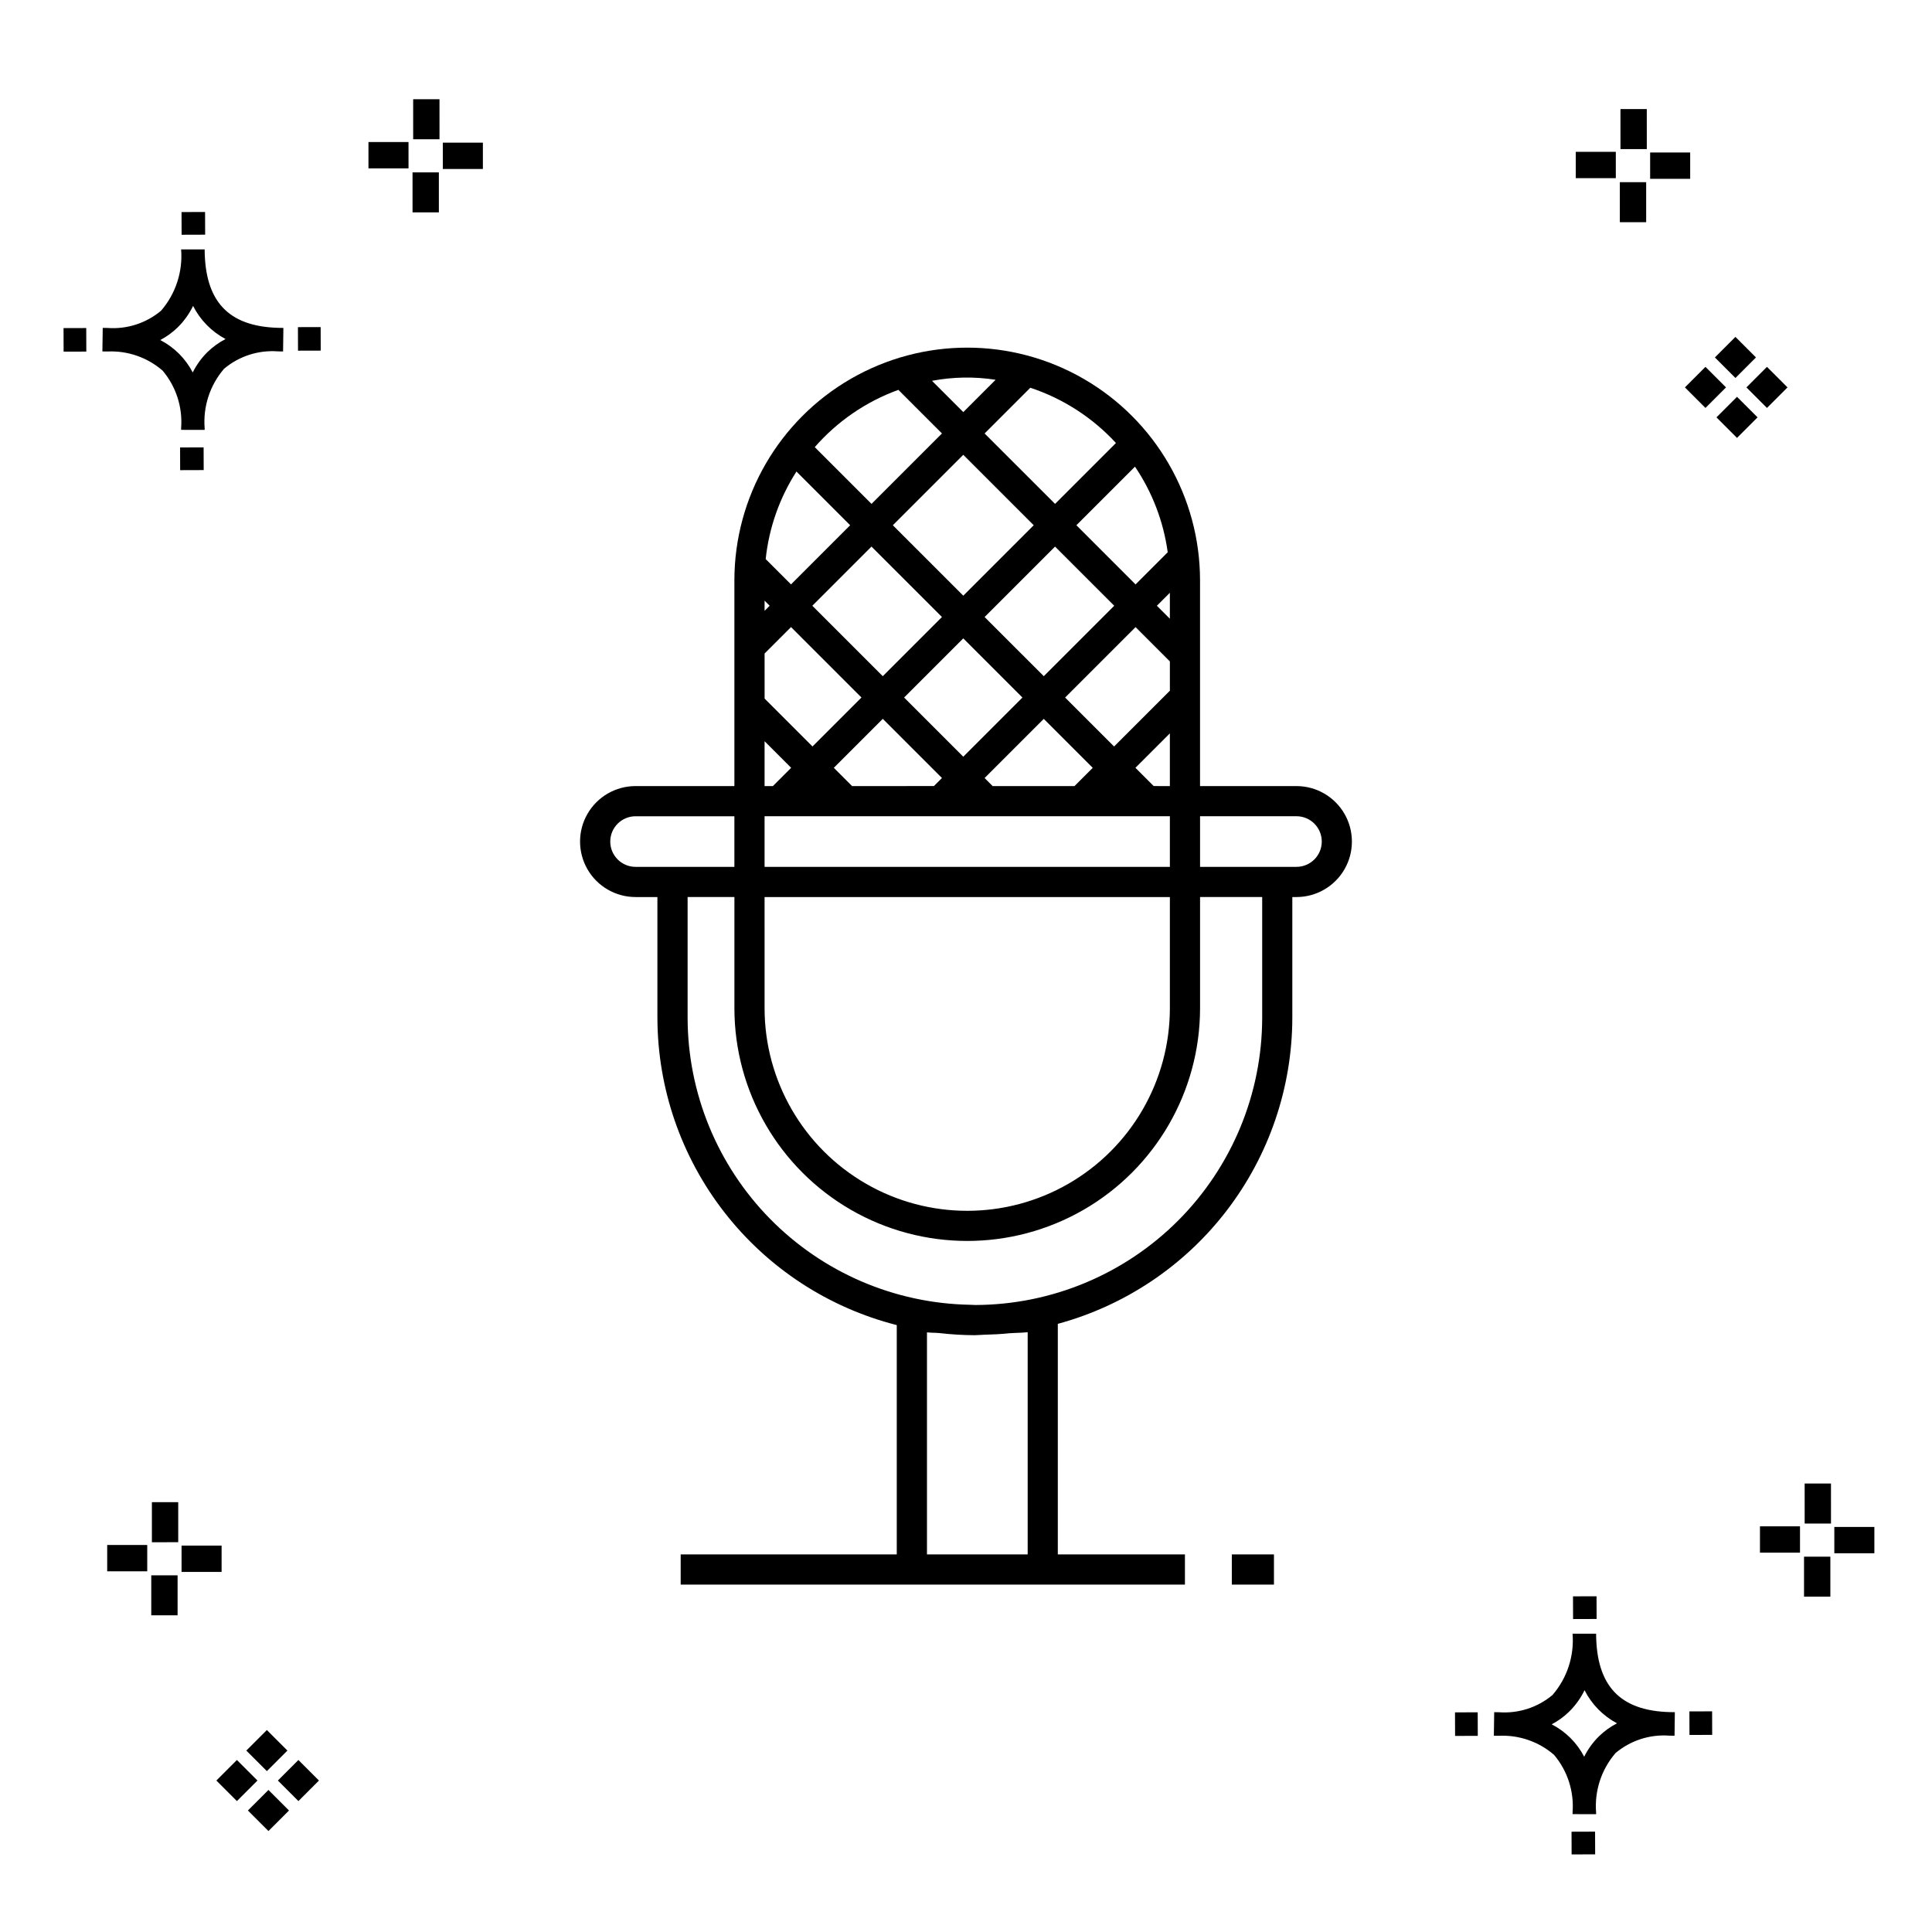
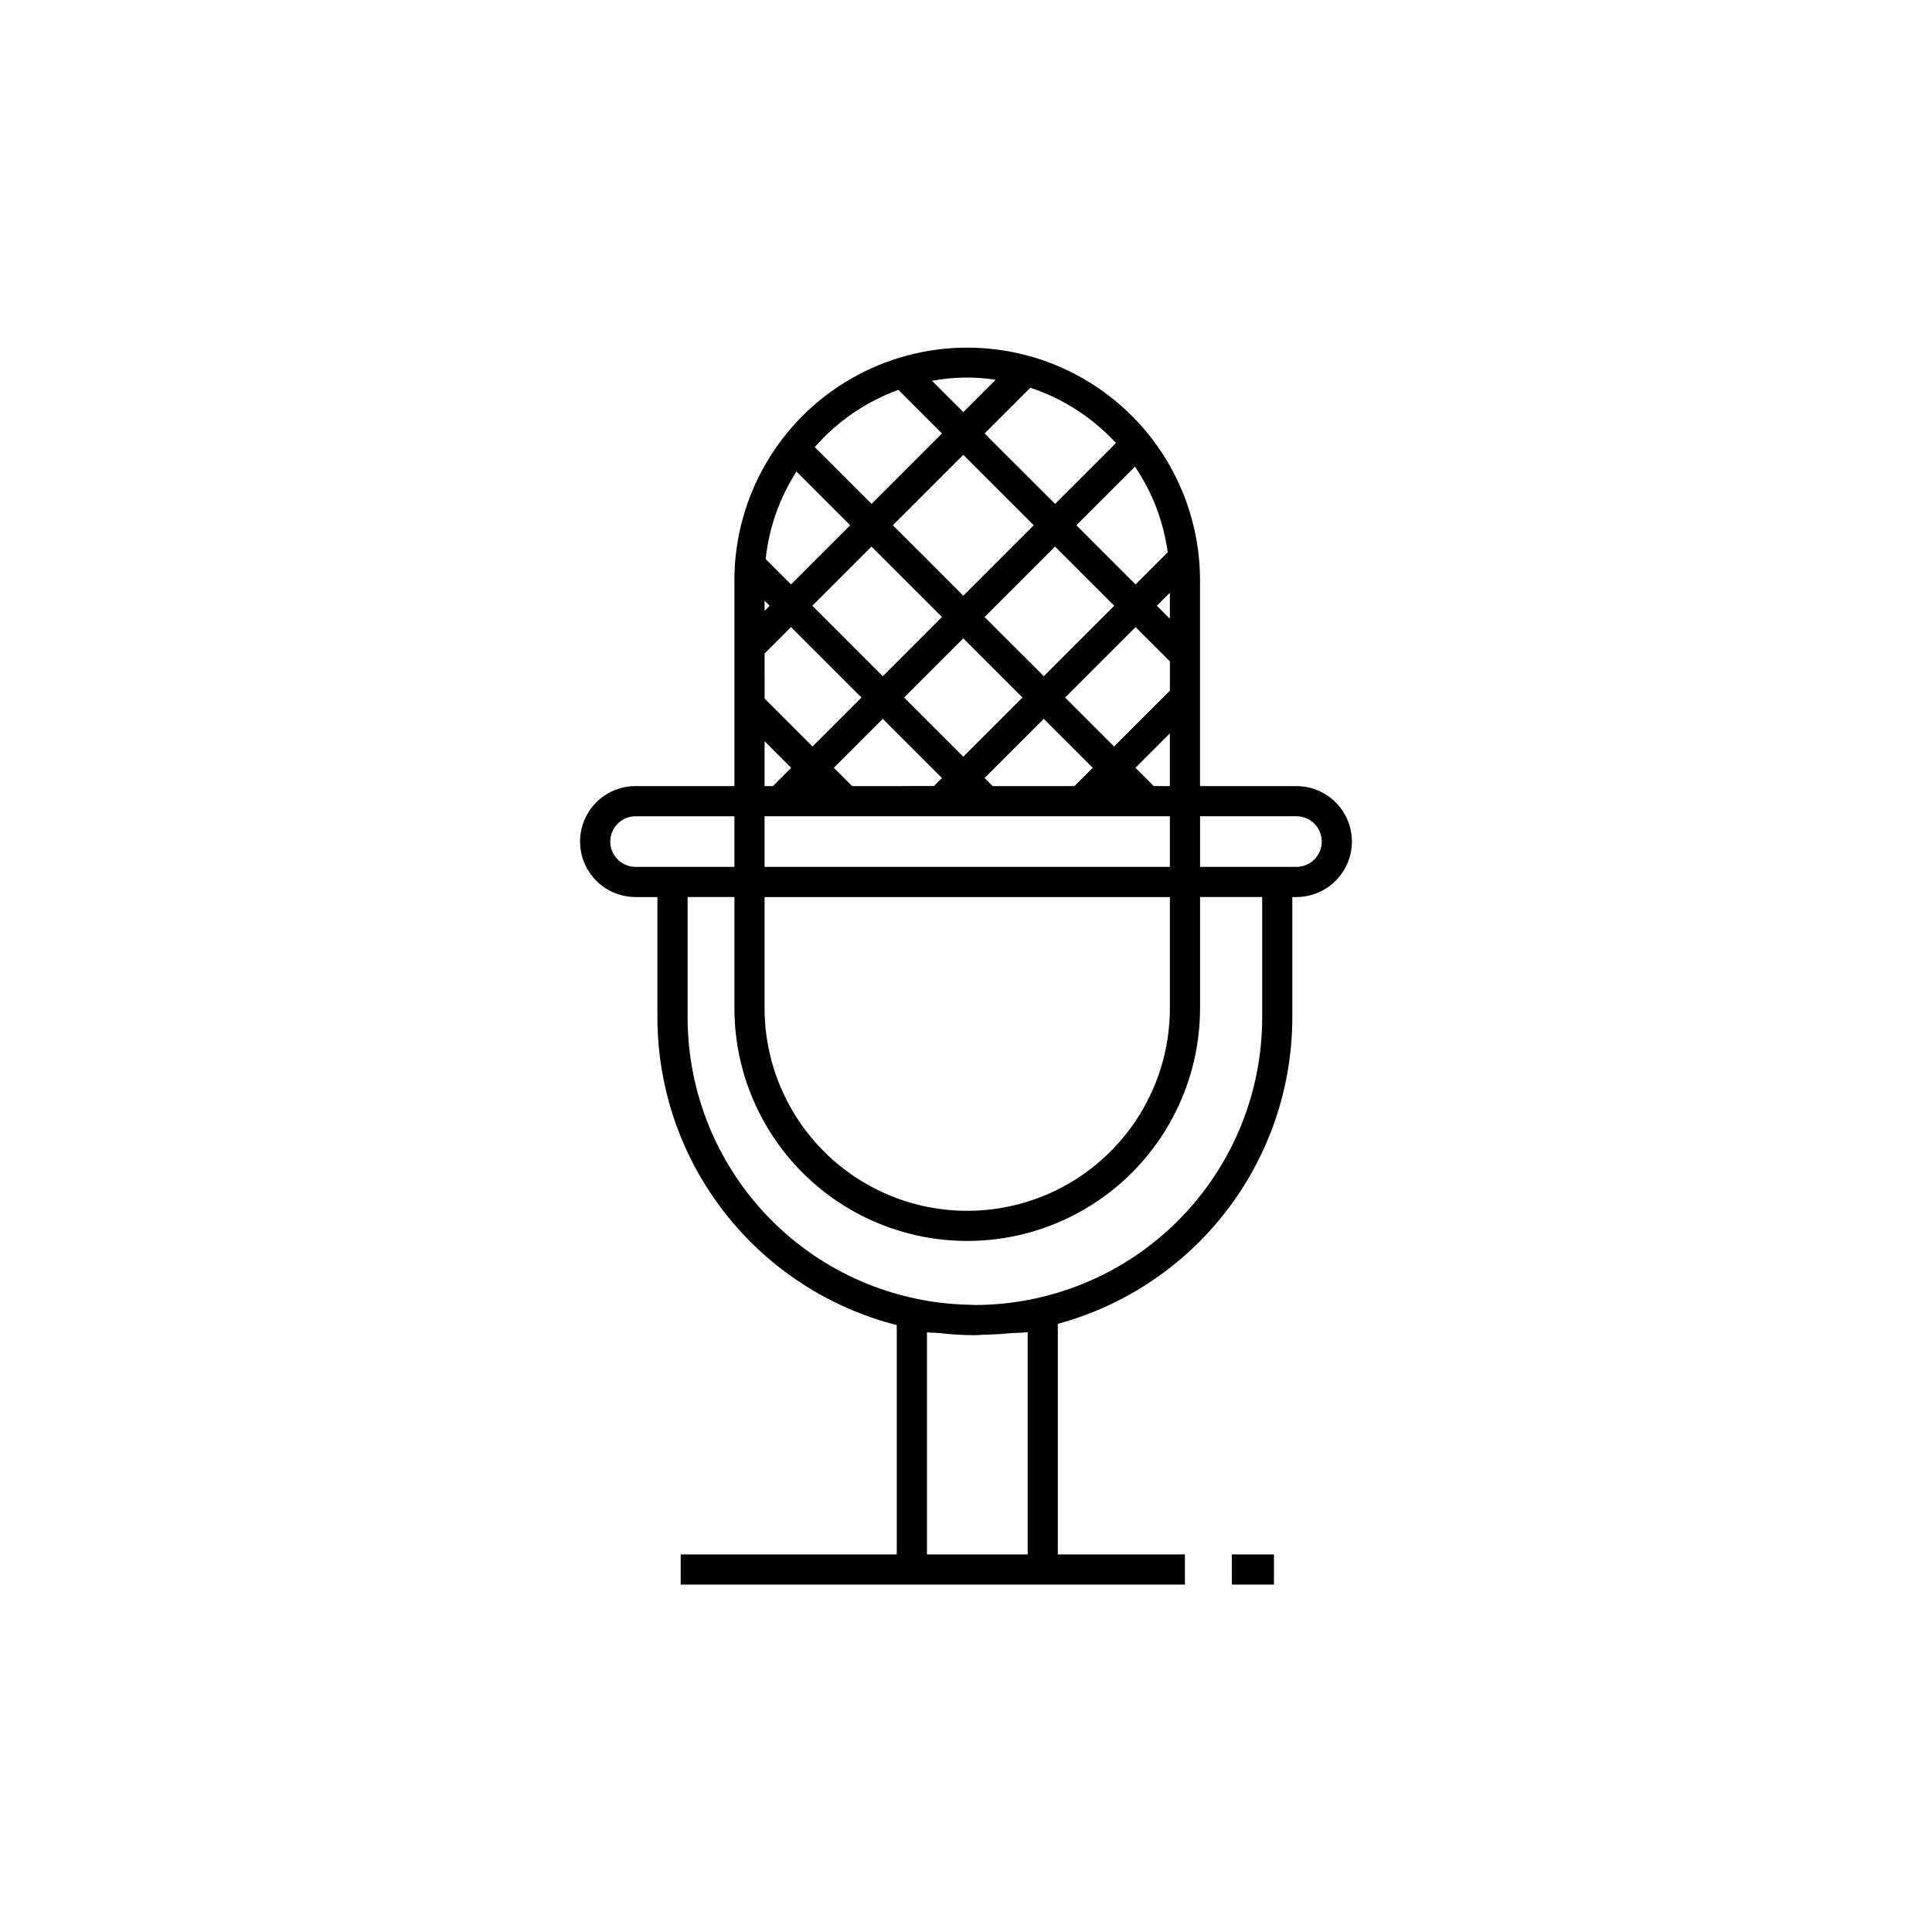
<svg xmlns="http://www.w3.org/2000/svg" fill="#000000" width="800px" height="800px" version="1.1" viewBox="144 144 512 512">
  <g>
-     <path d="m197.96 262.56 0.02 6.016-6.238 0.02-0.02-6.016zm19.738-31.68c0.434 0.023 0.93 0.008 1.402 0.02l-0.082 6.238c-0.449 0.008-0.93-0.004-1.387-0.02v-0.004c-5.172-0.379-10.285 1.277-14.254 4.617-3.746 4.352-5.598 10.023-5.141 15.75v0.449l-6.238-0.016v-0.445c0.434-5.535-1.328-11.02-4.914-15.262-4.047-3.504-9.285-5.316-14.633-5.055h-0.004c-0.434 0-0.867-0.008-1.312-0.02l0.09-6.238c0.441 0 0.879 0.008 1.309 0.02h-0.004c5.129 0.375 10.203-1.266 14.148-4.566 3.879-4.484 5.797-10.34 5.32-16.254l6.238 0.008c0.074 13.766 6.266 20.395 19.461 20.777zm-13.922 2.969h-0.004c-3.703-1.969-6.707-5.031-8.602-8.773-1.043 2.148-2.453 4.098-4.164 5.762-1.352 1.301-2.879 2.406-4.539 3.277 3.691 1.902 6.699 4.902 8.609 8.586 1.004-2.019 2.336-3.856 3.945-5.438 1.41-1.363 3.008-2.516 4.75-3.414zm-42.938-2.898 0.02 6.238 6.016-0.016-0.02-6.238zm68.137-0.273-6.019 0.016 0.02 6.238 6.019-0.016zm-30.609-24.484-0.02-6.016-6.238 0.02 0.02 6.016zm405.96 42.965 5.445 5.445-5.445 5.445-5.445-5.445zm7.941-7.941 5.445 5.445-5.445 5.445-5.445-5.445zm-16.301 0 5.445 5.445-5.445 5.445-5.445-5.445zm7.941-7.941 5.445 5.445-5.441 5.449-5.445-5.445zm-11.992-41.891h-10.613v-6.977h10.613zm-19.707-0.168h-10.613v-6.977h10.613zm8.043 11.668h-6.977v-10.602h6.977zm0.168-19.375h-6.977l-0.004-10.613h6.977zm-308.45 5.273h-10.617v-6.977h10.617zm-19.707-0.168h-10.617v-6.977h10.613zm8.043 11.664h-6.977l-0.004-10.598h6.977zm0.168-19.375h-6.977l-0.004-10.613h6.977zm300 448.52 0.02 6.016 6.238-0.02-0.02-6.016zm25.977-31.699c0.438 0.023 0.93 0.008 1.402 0.02l-0.082 6.238c-0.449 0.008-0.93-0.004-1.387-0.02-5.172-0.379-10.289 1.277-14.254 4.617-3.75 4.352-5.602 10.023-5.144 15.75v0.449l-6.238-0.016v-0.445c0.438-5.539-1.328-11.023-4.91-15.266-4.047-3.504-9.289-5.312-14.633-5.051h-0.004c-0.434 0-0.867-0.008-1.312-0.02l0.09-6.238c0.441 0 0.879 0.008 1.309 0.02h-0.004c5.129 0.371 10.203-1.266 14.145-4.566 3.879-4.484 5.797-10.34 5.32-16.254l6.238 0.008c0.074 13.762 6.266 20.395 19.461 20.773zm-13.922 2.969-0.004 0.004c-3.703-1.969-6.707-5.031-8.602-8.773-1.043 2.148-2.453 4.098-4.168 5.762-1.352 1.301-2.879 2.406-4.539 3.277 3.691 1.902 6.699 4.898 8.609 8.586 1.004-2.019 2.34-3.859 3.945-5.438 1.41-1.363 3.012-2.516 4.754-3.414zm-42.938-2.898 0.02 6.238 6.016-0.016-0.02-6.238zm68.137-0.273-6.019 0.016 0.02 6.238 6.019-0.016zm-30.609-24.48-0.02-6.016-6.238 0.02 0.02 6.016zm73.609-17.414-10.613 0.004v-6.977h10.613zm-19.707-0.164h-10.613v-6.977h10.613zm8.043 11.664h-6.977v-10.598h6.977zm0.168-19.375h-6.977l-0.004-10.613h6.977zm-414.09 70.602 5.445 5.445-5.445 5.445-5.445-5.445zm7.941-7.941 5.445 5.445-5.445 5.445-5.445-5.445zm-16.301 0 5.445 5.445-5.445 5.445-5.445-5.445zm7.941-7.941 5.445 5.445-5.445 5.445-5.445-5.445zm-11.996-41.895h-10.613v-6.973h10.613zm-19.707-0.164h-10.613v-6.977h10.613zm8.043 11.664h-6.977v-10.598h6.977zm0.168-19.375-6.977 0.004v-10.617h6.977z" />
    <path d="m487.57 352.32h-25.547v-54.559c-0.027-22.027-11.793-42.371-30.871-53.379-19.082-11.004-42.582-11.004-61.66 0-19.082 11.008-30.848 31.352-30.871 53.379v54.562l-26.195-0.004c-5.254 0-10.105 2.805-12.734 7.352-2.625 4.551-2.625 10.156 0 14.703 2.629 4.551 7.481 7.352 12.734 7.352h5.793v31.988h0.004c0.031 18.691 6.285 36.84 17.77 51.586 11.484 14.75 27.547 25.254 45.66 29.863v60.777h-57.262v7.996h133.63v-7.996h-33.688v-61.105c17.82-4.84 33.559-15.398 44.785-30.055 11.23-14.66 17.332-32.602 17.363-51.066v-31.988h1.086c5.254 0 10.109-2.801 12.734-7.352 2.625-4.547 2.625-10.152 0-14.703-2.625-4.547-7.481-7.352-12.734-7.352zm-140.95 29.406h107.41v29.516c-0.023 19.168-10.262 36.875-26.871 46.453-16.605 9.578-37.059 9.578-53.664 0-16.605-9.578-26.848-27.285-26.871-46.453zm0-7.996v-13.414h107.41v13.414zm82.129-21.41h-21.684l-2.133-2.133 15.68-15.68 12.977 12.973zm-29.469-7.785-15.68-15.68 15.68-15.68 15.68 15.68zm26.988-15.68 18.668-18.668 9.094 9.094v7.762l-14.789 14.785zm27.758-20.883-3.438-3.438 3.438-3.438zm-9.09-9.094-15.68-15.684 15.523-15.523c4.598 6.793 7.566 14.559 8.676 22.688zm-5.652 5.652-18.668 18.668-15.684-15.68 18.668-18.668zm-40.004-2.668-18.668-18.668 18.668-18.668 18.668 18.668zm-5.652 5.652-15.684 15.684-18.668-18.668 15.68-15.684zm-40.004-8.641-6.707-6.707h-0.004c0.871-8.266 3.664-16.211 8.156-23.207l14.234 14.234zm-5.652 5.656-1.348 1.348v-2.699zm-1.348 12.656 7.004-7.004 18.668 18.668-12.973 12.973-12.695-12.695zm31.324 17.316 15.68 15.68-2.133 2.133-21.684 0.004-4.84-4.84zm71.793 17.812-4.84-4.84 9.125-9.125v13.973zm-10-90.914-16.137 16.137-18.672-18.664 12.113-12.113v-0.004c8.688 2.875 16.496 7.914 22.691 14.648zm-31.887-16.758-8.57 8.57-8.293-8.293-0.004 0.004c5.562-1.055 11.266-1.148 16.863-0.277zm-25.777 2.672 11.555 11.555-18.668 18.668-15.043-15.043-0.004 0.004c5.984-6.852 13.605-12.074 22.156-15.18zm-35.457 93.121 7.043 7.043-4.84 4.84h-2.203zm-40.895 26.59c0.004-3.703 3-6.703 6.703-6.707h26.191v13.414l-26.191-0.004c-3.699-0.004-6.699-3.004-6.703-6.703zm110.62 130.02v58.891h-26.688v-58.848c1.059 0.125 2.172 0.09 3.238 0.184 3.141 0.367 6.301 0.559 9.461 0.57l0.273-0.016c0.668 0 1.359-0.09 2.031-0.102 2.277-0.062 4.551-0.152 6.781-0.395 1.645-0.121 3.246-0.098 4.902-0.285zm62.148-83.336c-0.023 20.156-8.031 39.48-22.266 53.746-14.238 14.266-33.543 22.312-53.699 22.383-0.5 0-0.984-0.051-1.48-0.059-19.949-0.359-38.961-8.527-52.953-22.75-13.988-14.223-21.844-33.367-21.871-53.32v-31.988h12.402v29.516c0.023 22.023 11.789 42.367 30.871 53.375 19.078 11.004 42.578 11.004 61.66 0 19.078-11.008 30.844-31.352 30.871-53.375v-29.516h16.465zm9.082-39.984h-25.547v-13.414h25.551-0.004c3.703 0 6.707 3.004 6.707 6.707 0 3.703-3.004 6.707-6.707 6.707zm-17.129 182.21h11.164v7.996h-11.164z" />
  </g>
</svg>